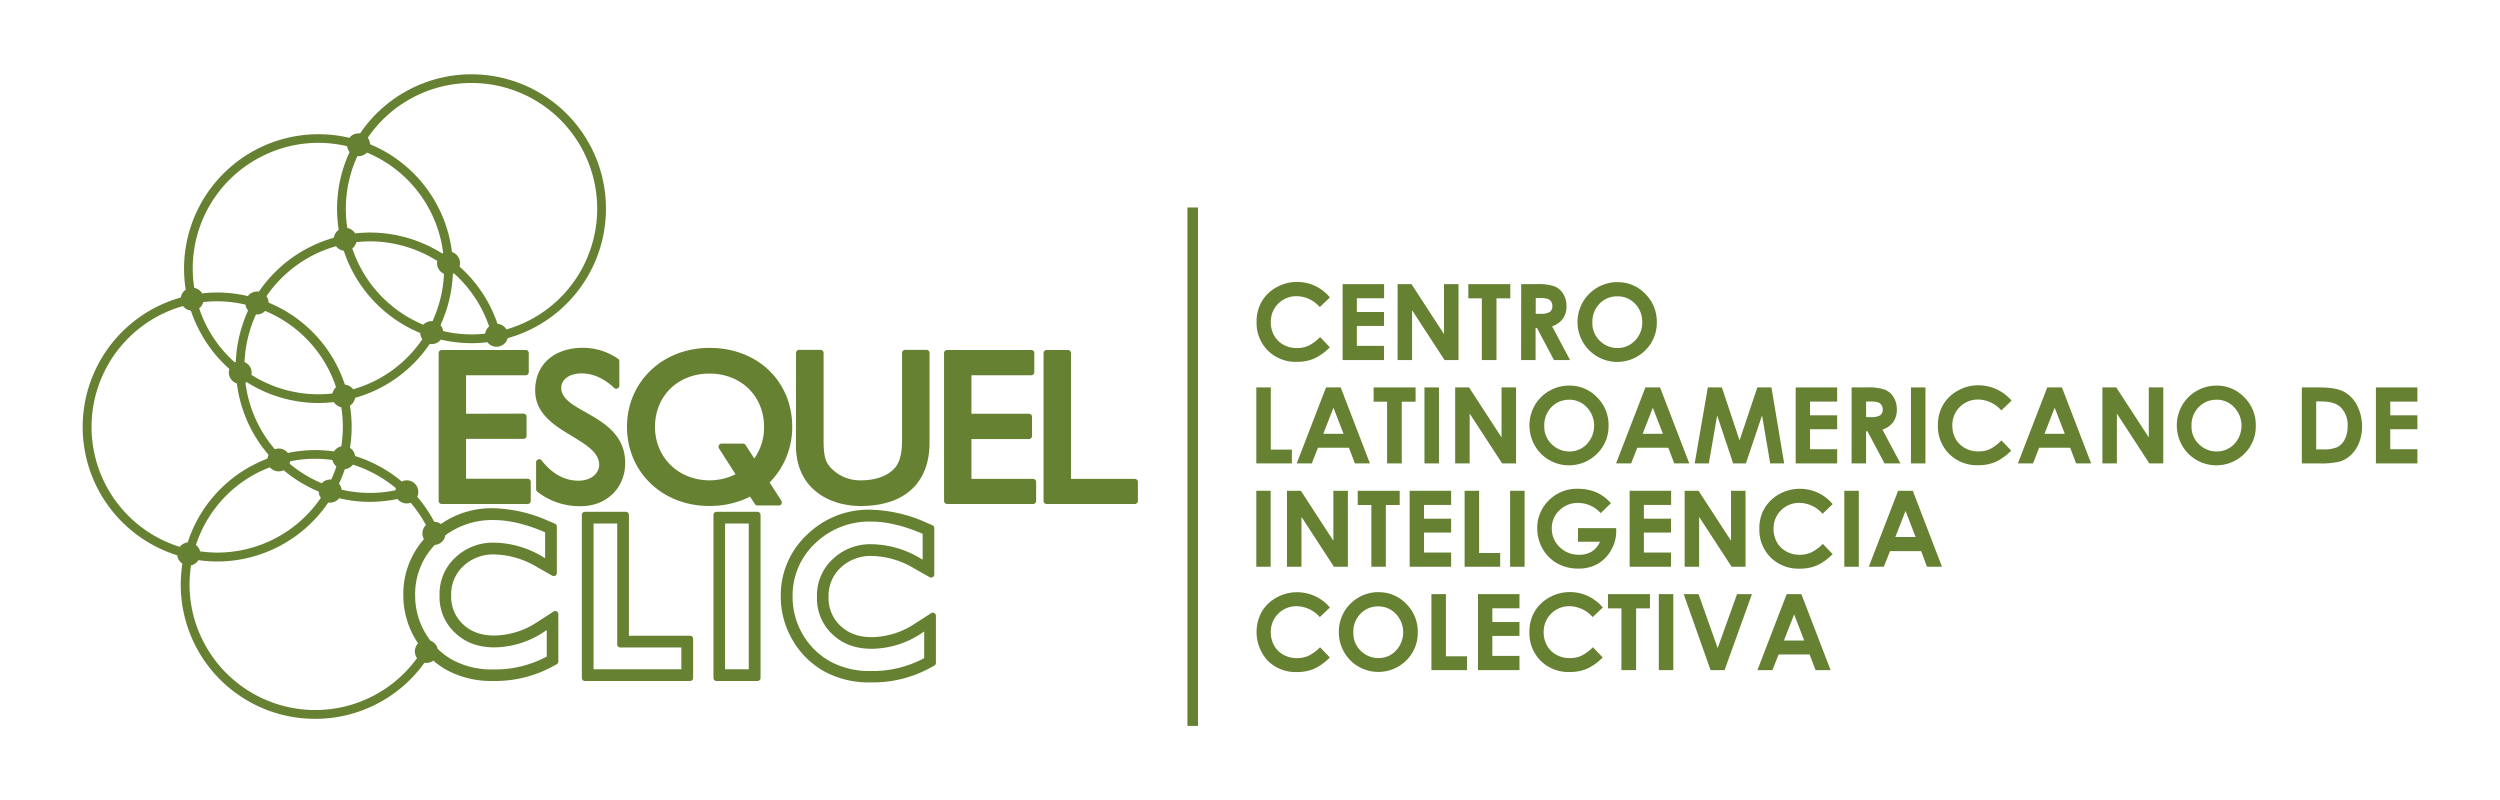
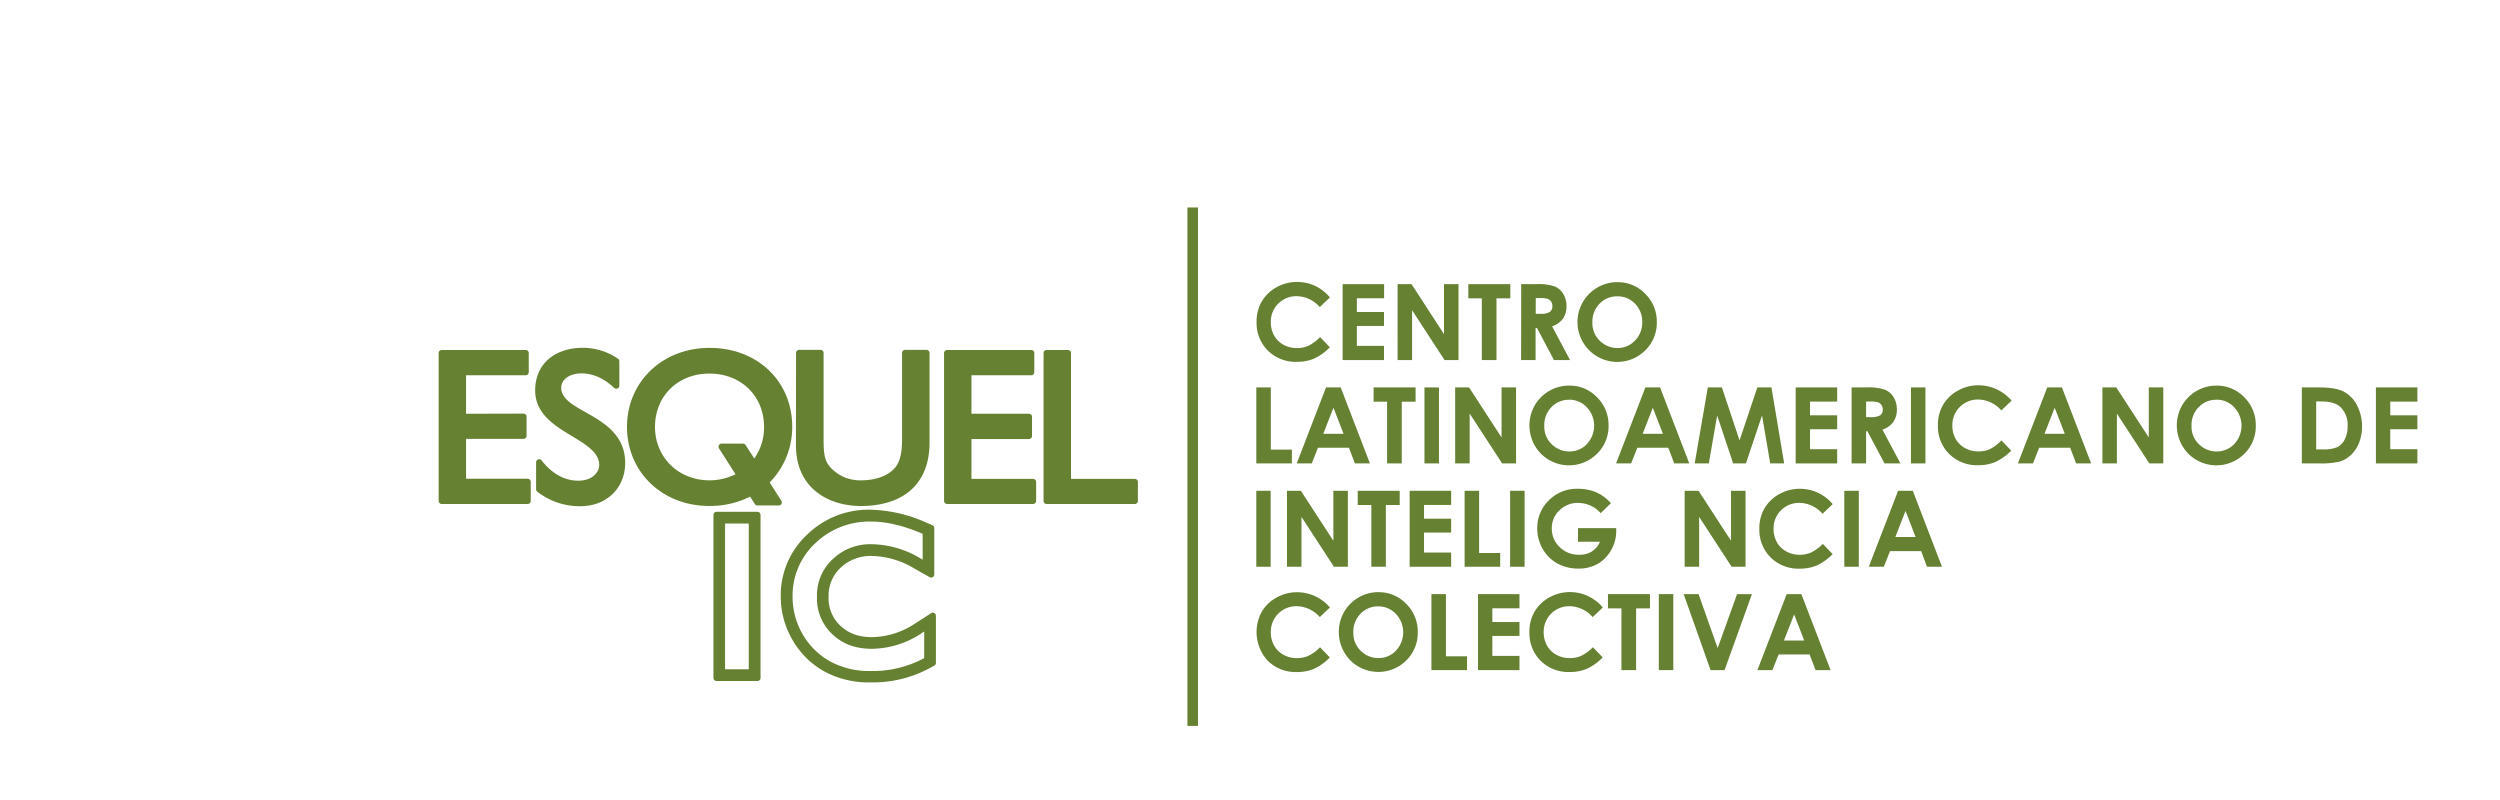
<svg xmlns="http://www.w3.org/2000/svg" id="Capa_1" data-name="Capa 1" viewBox="0 0 862.29 275.99">
  <defs>
    <style>.cls-1{fill:#668132;}</style>
  </defs>
  <title>Logo Esquel CLIC - vectorizado</title>
  <path class="cls-1" d="M458.71,102.59l-3.49,3.33a10.8,10.8,0,0,0-8-3.76,8.76,8.76,0,0,0-8.9,8.9,9.34,9.34,0,0,0,1.14,4.65,8.17,8.17,0,0,0,3.22,3.19,9.39,9.39,0,0,0,4.63,1.16,9.55,9.55,0,0,0,4-.81,14.51,14.51,0,0,0,4-3l3.38,3.53a18.56,18.56,0,0,1-5.49,3.93,14.94,14.94,0,0,1-5.89,1.09,13.6,13.6,0,0,1-10-3.87,13.45,13.45,0,0,1-3.89-9.93,13.6,13.6,0,0,1,1.77-7,13.31,13.31,0,0,1,5.08-4.9,14.3,14.3,0,0,1,7.12-1.85,14.76,14.76,0,0,1,6.24,1.37A15,15,0,0,1,458.71,102.59Z" />
  <path class="cls-1" d="M463.09,98H477.4v4.88H468v4.74h9.36v4.79H468v6.89h9.36v4.9H463.09Z" />
  <path class="cls-1" d="M482.06,98h4.79l11.21,17.24V98h5v26.2h-4.8L487.05,107v17.19h-5Z" />
  <path class="cls-1" d="M506.45,98h14.48v4.91h-4.77v21.29H511.1V102.9h-4.65Z" />
  <path class="cls-1" d="M524.69,98H530a17.38,17.38,0,0,1,6.18.77,6.31,6.31,0,0,1,3,2.58,7.87,7.87,0,0,1,1.13,4.26,7.27,7.27,0,0,1-1.24,4.32,7.56,7.56,0,0,1-3.73,2.62l6.2,11.65H536l-5.89-11.1h-.46v11.1h-5Zm5,10.24h1.57a6.06,6.06,0,0,0,3.27-.63,2.34,2.34,0,0,0,.9-2.07A2.5,2.5,0,0,0,535,104a2.35,2.35,0,0,0-1.19-.91,8.74,8.74,0,0,0-2.73-.28h-1.37Z" />
  <path class="cls-1" d="M557.9,97.33a13,13,0,0,1,9.56,4,13.41,13.41,0,0,1,4,9.82,13.27,13.27,0,0,1-4,9.71,13.69,13.69,0,0,1-19.39-.11,13.77,13.77,0,0,1,9.78-23.44Zm-.06,4.88a8.24,8.24,0,0,0-6.12,2.53,8.82,8.82,0,0,0-2.48,6.43,8.39,8.39,0,0,0,3.12,6.87,8.51,8.51,0,0,0,5.57,2,8.12,8.12,0,0,0,6-2.57,8.7,8.7,0,0,0,2.5-6.32A8.78,8.78,0,0,0,564,104.8,8.21,8.21,0,0,0,557.84,102.21Z" />
  <path class="cls-1" d="M433.32,133.63h5v21.45h7.27v4.76H433.32Z" />
  <path class="cls-1" d="M457.37,133.63h5.06l10.08,26.21h-5.19l-2.05-5.4H454.58l-2.13,5.4h-5.19Zm2.56,7-3.51,9h7Z" />
  <path class="cls-1" d="M473.78,133.63h14.48v4.92h-4.77v21.29h-5.06V138.55h-4.65Z" />
  <path class="cls-1" d="M491.32,133.63h5v26.21h-5Z" />
  <path class="cls-1" d="M501.91,133.63h4.79l11.21,17.25V133.63h5v26.21h-4.8l-11.2-17.19v17.19h-5Z" />
  <path class="cls-1" d="M541.25,133a13,13,0,0,1,9.57,4,13.41,13.41,0,0,1,4,9.82,13.23,13.23,0,0,1-4,9.7,13.68,13.68,0,0,1-19.39-.1,14,14,0,0,1-2.08-16.6A13.7,13.7,0,0,1,541.25,133Zm0,4.89a8.24,8.24,0,0,0-6.12,2.52,8.83,8.83,0,0,0-2.48,6.44,8.41,8.41,0,0,0,3.12,6.87,8.56,8.56,0,0,0,5.57,2,8.15,8.15,0,0,0,6-2.56,9.25,9.25,0,0,0,0-12.66A8.21,8.21,0,0,0,541.2,137.86Z" />
  <path class="cls-1" d="M567.52,133.63h5.06l10.08,26.21h-5.19l-2.05-5.4H564.73l-2.13,5.4h-5.19Zm2.56,7-3.51,9h7Z" />
  <path class="cls-1" d="M589.05,133.63h4.86L600,151.91l6.13-18.28H611l4.39,26.21h-4.82l-2.81-16.55-5.57,16.55h-4.4l-5.51-16.55-2.88,16.55h-4.87Z" />
  <path class="cls-1" d="M619.36,133.63h14.31v4.89h-9.36v4.73h9.36v4.8h-9.36v6.89h9.36v4.9H619.36Z" />
  <path class="cls-1" d="M638.65,133.63h5.29a17.29,17.29,0,0,1,6.18.78,6.24,6.24,0,0,1,3,2.57,7.87,7.87,0,0,1,1.13,4.26,7.23,7.23,0,0,1-1.24,4.32,7.57,7.57,0,0,1-3.73,2.63l6.21,11.65H650l-5.9-11.1h-.46v11.1h-5Zm5,10.25h1.57a6.1,6.1,0,0,0,3.28-.63,2.36,2.36,0,0,0,.89-2.07,2.53,2.53,0,0,0-.45-1.5,2.49,2.49,0,0,0-1.18-.91,9.19,9.19,0,0,0-2.74-.28h-1.37Z" />
  <path class="cls-1" d="M659.12,133.63h5v26.21h-5Z" />
  <path class="cls-1" d="M693.77,138.24l-3.48,3.32a10.85,10.85,0,0,0-8-3.76,8.78,8.78,0,0,0-8.9,8.9,9.48,9.48,0,0,0,1.13,4.66,8.19,8.19,0,0,0,3.23,3.19,9.34,9.34,0,0,0,4.62,1.15,9.6,9.6,0,0,0,4-.8,14.58,14.58,0,0,0,3.95-3l3.38,3.53a18.63,18.63,0,0,1-5.49,3.93,15,15,0,0,1-5.9,1.1,13.56,13.56,0,0,1-10-3.88,13.38,13.38,0,0,1-3.89-9.93,13.57,13.57,0,0,1,1.77-7,13.17,13.17,0,0,1,5.08-4.9,14.24,14.24,0,0,1,7.11-1.86,15.07,15.07,0,0,1,11.42,5.27Z" />
  <path class="cls-1" d="M706.13,133.63h5.06l10.08,26.21h-5.18l-2.05-5.4h-10.7l-2.13,5.4H696Zm2.56,7-3.51,9h7Z" />
  <path class="cls-1" d="M725.15,133.63h4.78l11.22,17.25V133.63h5v26.21h-4.81l-11.19-17.19v17.19h-5Z" />
  <path class="cls-1" d="M764.49,133a13.06,13.06,0,0,1,9.57,4,13.41,13.41,0,0,1,4,9.82,13.23,13.23,0,0,1-3.95,9.7,13.68,13.68,0,0,1-19.39-.1,14,14,0,0,1-2.08-16.6A13.7,13.7,0,0,1,764.49,133Zm0,4.89a8.24,8.24,0,0,0-6.12,2.52,8.83,8.83,0,0,0-2.48,6.44,8.38,8.38,0,0,0,3.12,6.87,8.55,8.55,0,0,0,5.56,2,8.17,8.17,0,0,0,6.05-2.56,9.24,9.24,0,0,0,0-12.66A8.17,8.17,0,0,0,764.44,137.86Z" />
  <path class="cls-1" d="M793.94,133.63h5.91q5.71,0,8.49,1.42a11.05,11.05,0,0,1,4.58,4.61,16.1,16.1,0,0,1,.79,13,11.6,11.6,0,0,1-2.78,4.21,9.68,9.68,0,0,1-3.83,2.31,27.19,27.19,0,0,1-7.16.65h-6Zm4.95,4.81V155h2.32a11.63,11.63,0,0,0,5-.79,5.88,5.88,0,0,0,2.52-2.64,9.58,9.58,0,0,0,1-4.56,8.66,8.66,0,0,0-2.33-6.48q-2.1-2.07-6.75-2.07Z" />
  <path class="cls-1" d="M819.49,133.63H833.8v4.89h-9.36v4.73h9.36v4.8h-9.36v6.89h9.36v4.9H819.49Z" />
  <path class="cls-1" d="M433.32,169.28h4.95v26.2h-4.95Z" />
  <path class="cls-1" d="M443.9,169.28h4.79l11.21,17.24V169.28h5v26.2h-4.8l-11.2-17.19v17.19h-5Z" />
  <path class="cls-1" d="M468.3,169.28h14.48v4.91H478v21.29H473V174.19H468.3Z" />
  <path class="cls-1" d="M486.21,169.28h14.31v4.88h-9.35v4.74h9.35v4.79h-9.35v6.89h9.35v4.9H486.21Z" />
  <path class="cls-1" d="M505.17,169.28h5v21.45h7.27v4.75H505.17Z" />
  <path class="cls-1" d="M520.86,169.28h5v26.2h-5Z" />
  <path class="cls-1" d="M555.62,173.56,552.11,177a10.4,10.4,0,0,0-7.78-3.53,8.84,8.84,0,0,0-6.48,2.57,8.4,8.4,0,0,0-2.61,6.23,8.66,8.66,0,0,0,2.71,6.43,9.23,9.23,0,0,0,6.69,2.64,8.15,8.15,0,0,0,4.36-1.09,7.57,7.57,0,0,0,2.86-3.4h-7.59v-4.69h13.19l0,1.11a12.9,12.9,0,0,1-1.78,6.52,12.47,12.47,0,0,1-4.61,4.7,13.18,13.18,0,0,1-6.65,1.62,14.78,14.78,0,0,1-7.28-1.77,13.06,13.06,0,0,1-5.06-5.05,14.07,14.07,0,0,1-1.86-7.07,13.14,13.14,0,0,1,3.44-9.05,13.57,13.57,0,0,1,10.62-4.58,16.19,16.19,0,0,1,6.39,1.26A14.52,14.52,0,0,1,555.62,173.56Z" />
-   <path class="cls-1" d="M562.09,169.28H576.4v4.88H567v4.74h9.36v4.79H567v6.89h9.36v4.9H562.09Z" />
  <path class="cls-1" d="M581.06,169.28h4.79l11.21,17.24V169.28h5v26.2h-4.8l-11.2-17.19v17.19h-5Z" />
  <path class="cls-1" d="M632.12,173.88l-3.49,3.33a10.8,10.8,0,0,0-8-3.76,8.76,8.76,0,0,0-8.9,8.9,9.34,9.34,0,0,0,1.14,4.65,8.1,8.1,0,0,0,3.22,3.19,9.39,9.39,0,0,0,4.63,1.16,9.55,9.55,0,0,0,4-.81,14.51,14.51,0,0,0,4-2.95l3.38,3.53a18.5,18.5,0,0,1-5.49,3.93,14.94,14.94,0,0,1-5.89,1.09,13.6,13.6,0,0,1-10-3.87,13.45,13.45,0,0,1-3.89-9.93,13.6,13.6,0,0,1,1.77-7,13.31,13.31,0,0,1,5.08-4.9,14.26,14.26,0,0,1,7.11-1.85,14.77,14.77,0,0,1,6.25,1.37A15,15,0,0,1,632.12,173.88Z" />
  <path class="cls-1" d="M636.13,169.28h5v26.2h-5Z" />
  <path class="cls-1" d="M654.69,169.28h5.06l10.07,26.2h-5.18l-2-5.39H651.9l-2.14,5.39h-5.18Zm2.56,6.95-3.52,9h7Z" />
  <path class="cls-1" d="M458.71,209.53l-3.49,3.32a10.83,10.83,0,0,0-8-3.76,8.78,8.78,0,0,0-8.9,8.9,9.38,9.38,0,0,0,1.14,4.66,8.17,8.17,0,0,0,3.22,3.19A9.38,9.38,0,0,0,447.3,227a9.55,9.55,0,0,0,4-.8,14.51,14.51,0,0,0,4-2.95l3.38,3.52a18.38,18.38,0,0,1-5.49,3.93,14.94,14.94,0,0,1-5.89,1.1,13.6,13.6,0,0,1-10-3.87,14.61,14.61,0,0,1-2.12-16.9,13.24,13.24,0,0,1,5.08-4.9,14.31,14.31,0,0,1,7.12-1.86,14.77,14.77,0,0,1,6.24,1.38A15,15,0,0,1,458.71,209.53Z" />
  <path class="cls-1" d="M475.45,204.26a13,13,0,0,1,9.56,4,13.39,13.39,0,0,1,4,9.82,13.23,13.23,0,0,1-3.95,9.7,13.68,13.68,0,0,1-19.39-.1,14,14,0,0,1-2.08-16.6,13.73,13.73,0,0,1,11.86-6.85Zm-.06,4.89a8.24,8.24,0,0,0-6.12,2.53,8.79,8.79,0,0,0-2.48,6.43,8.41,8.41,0,0,0,3.12,6.87,8.56,8.56,0,0,0,5.57,2,8.11,8.11,0,0,0,6-2.56,9.25,9.25,0,0,0,0-12.66A8.21,8.21,0,0,0,475.39,209.15Z" />
  <path class="cls-1" d="M493.72,204.92h5v21.45H506v4.76H493.72Z" />
  <path class="cls-1" d="M509.78,204.92h14.31v4.89h-9.36v4.74h9.36v4.79h-9.36v6.89h9.36v4.9H509.78Z" />
  <path class="cls-1" d="M552.83,209.53l-3.49,3.32a10.83,10.83,0,0,0-8-3.76,8.78,8.78,0,0,0-8.9,8.9,9.48,9.48,0,0,0,1.13,4.66,8.26,8.26,0,0,0,3.23,3.19,9.37,9.37,0,0,0,4.62,1.15,9.56,9.56,0,0,0,4-.8,14.51,14.51,0,0,0,4-2.95l3.38,3.52a18.5,18.5,0,0,1-5.49,3.93,15,15,0,0,1-5.9,1.1,13.59,13.59,0,0,1-10-3.87,13.42,13.42,0,0,1-3.89-9.94,13.59,13.59,0,0,1,1.77-7,13.17,13.17,0,0,1,5.08-4.9,14.27,14.27,0,0,1,7.11-1.86,14.78,14.78,0,0,1,6.25,1.38A15.06,15.06,0,0,1,552.83,209.53Z" />
  <path class="cls-1" d="M554.61,204.92h14.48v4.92h-4.77v21.29h-5.06V209.84h-4.65Z" />
  <path class="cls-1" d="M572.15,204.92h5v26.21h-5Z" />
  <path class="cls-1" d="M580.73,204.92h5.13l6.59,18.62,6.69-18.62h5.13l-9.44,26.21H590Z" />
  <path class="cls-1" d="M616.26,204.92h5.06l10.08,26.21h-5.18l-2.06-5.4H613.47l-2.13,5.4h-5.18Zm2.56,7-3.51,9h7Z" />
  <polyline class="cls-1" points="409.56 71.56 409.56 250.38 413.2 250.38 413.2 71.56" />
-   <path class="cls-1" d="M238,219.28H216.92V177.59a1.05,1.05,0,0,0-1.06-1.06H201.75a1.05,1.05,0,0,0-1.06,1.06v56.24a1.06,1.06,0,0,0,1.06,1.06H238a1.07,1.07,0,0,0,1.07-1.06V220.35A1.07,1.07,0,0,0,238,219.28Zm-3,11.57H204.73V180.57h8.16v41.69a1.05,1.05,0,0,0,1.06,1.06H235Z" />
  <path class="cls-1" d="M322.26,211.45a1.17,1.17,0,0,0-.51-.13,1.12,1.12,0,0,0-.58.17L315.71,215a27.39,27.39,0,0,1-15,4.76c-4.52,0-8.07-1.29-10.86-3.94a13,13,0,0,1-4.06-10,13.18,13.18,0,0,1,4.15-10,15,15,0,0,1,10.84-4.06,29.6,29.6,0,0,1,14.57,4.32l5.3,3a1.13,1.13,0,0,0,.53.14,1,1,0,0,0,.54-.15,1.08,1.08,0,0,0,.53-.92v-16a1.06,1.06,0,0,0-.65-1l-2.15-.92a49.77,49.77,0,0,0-19.39-4.43,30.34,30.34,0,0,0-21.68,8.61,28.51,28.51,0,0,0-9.08,21.38,29.36,29.36,0,0,0,4,14.85,29,29,0,0,0,10.76,10.81,32.15,32.15,0,0,0,16.27,3.92,41.39,41.39,0,0,0,20.08-4.78l1.85-1a1.08,1.08,0,0,0,.55-.94V212.39A1.08,1.08,0,0,0,322.26,211.45ZM318.77,227l-.29.15a37.42,37.42,0,0,1-18.15,4.29A28.24,28.24,0,0,1,286.08,228a25.28,25.28,0,0,1-9.29-9.33,25.54,25.54,0,0,1-3.41-12.84,24.62,24.62,0,0,1,7.83-18.46,26.9,26.9,0,0,1,19.27-7.47c5.21,0,11.07,1.37,17.42,4.08l.34.15v8.91l-.84-.49a33.54,33.54,0,0,0-16.58-4.84,18.81,18.81,0,0,0-13.63,5.17,17,17,0,0,0-5.4,13,16.87,16.87,0,0,0,5.32,12.9c3.58,3.39,8,5,13.64,5a31.41,31.41,0,0,0,17.15-5.39l.87-.56Z" />
  <path class="cls-1" d="M274.57,121.73a1.05,1.05,0,0,1,1.06-1.06H283a1.06,1.06,0,0,1,1.07,1.06v30.16c0,5.44.61,7.61,2.74,9.72A13.8,13.8,0,0,0,297,165.67c6.46,0,9.81-2.4,11.23-3.82,2.06-2.07,2.91-5.09,2.91-10.4V121.73a1.05,1.05,0,0,1,1.06-1.06h7.35a1.05,1.05,0,0,1,1.06,1.06v31c0,13.86-8.66,21.8-23.76,21.8-10.3,0-22.32-5.51-22.32-21Z" />
  <path class="cls-1" d="M180.55,142.66a1.07,1.07,0,0,1,1.07,1.06v6.6a1.07,1.07,0,0,1-1.07,1.06h-19.8v13.75H182a1.06,1.06,0,0,1,1.06,1.06v6.59a1.07,1.07,0,0,1-1.06,1.06H152.37a1.07,1.07,0,0,1-1.07-1.06v-51a1.06,1.06,0,0,1,1.07-1.06h28.95a1.05,1.05,0,0,1,1.06,1.06v6.58a1.06,1.06,0,0,1-1.06,1.07H160.75v13.28Z" />
  <path class="cls-1" d="M185.33,169.6a1.06,1.06,0,0,1-.42-.85v-9.3a1.06,1.06,0,0,1,.72-1,1,1,0,0,1,.34-.06,1.07,1.07,0,0,1,.84.41c3.56,4.58,7.93,7,12.63,7,5.27,0,7.24-3.3,7.24-5.37,0-4.31-4.34-6.93-9.37-10-6-3.6-12.72-7.69-12.72-15.77,0-8.93,6.5-14.7,16.56-14.7a21.49,21.49,0,0,1,12,3.77,1.08,1.08,0,0,1,.47.89V133a1.07,1.07,0,0,1-.64,1,1.06,1.06,0,0,1-.43.08,1,1,0,0,1-.72-.29c-3.53-3.32-7.31-5-11.25-5-4.12,0-7,2.06-7,5,0,3.65,3.91,5.86,8.43,8.41,6.07,3.44,13.63,7.71,13.63,17.47,0,8.65-6.44,14.92-15.33,14.92A23.68,23.68,0,0,1,185.33,169.6Z" />
  <path class="cls-1" d="M357.38,172.78a1.07,1.07,0,0,1-1.07,1.06H326.69a1.07,1.07,0,0,1-1.07-1.06v-51a1.06,1.06,0,0,1,1.07-1.06h29a1.05,1.05,0,0,1,1.06,1.06v6.58a1.06,1.06,0,0,1-1.06,1.07H335.07v13.28H354.9a1.06,1.06,0,0,1,1.06,1.06v6.6a1.06,1.06,0,0,1-1.06,1.06H335.07v13.75h21.24a1.06,1.06,0,0,1,1.07,1.06Z" />
  <path class="cls-1" d="M391.44,173.84H361a1.06,1.06,0,0,1-1.06-1.06v-51a1.05,1.05,0,0,1,1.06-1.06h7.34a1.06,1.06,0,0,1,1.07,1.06v43.4h22a1.06,1.06,0,0,1,1.07,1.06v6.59A1.07,1.07,0,0,1,391.44,173.84Z" />
  <path class="cls-1" d="M261.26,176.53H247.14a1.06,1.06,0,0,0-1.06,1.06v56.24a1.07,1.07,0,0,0,1.06,1.06h14.12a1.07,1.07,0,0,0,1.06-1.06V177.59A1.06,1.06,0,0,0,261.26,176.53Zm-3,54.32h-8.17V180.57h8.17Z" />
  <path class="cls-1" d="M265.46,166.41a27.14,27.14,0,0,0,7.79-19.17c0-15.79-12-27.25-28.52-27.25-16.23,0-28.47,11.71-28.47,27.25s12.16,27.27,28.3,27.27a30.79,30.79,0,0,0,14.15-3.21l1.67,2.57a1.05,1.05,0,0,0,.89.48h7.34a1.06,1.06,0,0,0,.89-1.63Zm-5.3-8.27-3-4.65a1.07,1.07,0,0,0-.9-.49h-7.35a1,1,0,0,0-.93.55,1.07,1.07,0,0,0,0,1.09l5.72,8.93a20,20,0,0,1-9,2.1c-10.71,0-18.78-7.93-18.78-18.43,0-10.66,7.9-18.39,18.78-18.39s18.83,7.73,18.83,18.39A18.4,18.4,0,0,1,260.16,158.14Z" />
-   <path class="cls-1" d="M203.71,50.47A46.4,46.4,0,0,0,124.21,46a3.68,3.68,0,0,0-.58,0,4.06,4.06,0,0,0-1.83.45,4,4,0,0,0-1.28,1.09A46.37,46.37,0,0,0,64.05,99.91a4,4,0,0,0-1.68,2.7,46.37,46.37,0,0,0-28.55,66.18,46.63,46.63,0,0,0,27.33,22.76,3.87,3.87,0,0,0,.43,1.39,4,4,0,0,0,1.33,1.46,46.3,46.3,0,0,0,45.87,53.54A46.34,46.34,0,0,0,146.4,228.6a3.57,3.57,0,0,0,.65.06,4,4,0,0,0,1.85-.46,3.94,3.94,0,0,0,.55-.35,29.2,29.2,0,0,0,4.38,3.11,32.22,32.22,0,0,0,16.28,3.92,41.5,41.5,0,0,0,20.08-4.78l1.84-1a1.06,1.06,0,0,0,.55-.93V211.82a1.08,1.08,0,0,0-.55-.94,1.17,1.17,0,0,0-.51-.13,1.12,1.12,0,0,0-.58.17l-5.45,3.52a27.41,27.41,0,0,1-15,4.76c-4.53,0-8.09-1.29-10.87-3.95a13,13,0,0,1-4-9.95,13.2,13.2,0,0,1,4.14-10,15,15,0,0,1,10.85-4.06,29.65,29.65,0,0,1,14.57,4.32l5.29,3a1.09,1.09,0,0,0,1.07,0,1.08,1.08,0,0,0,.53-.92v-16a1.07,1.07,0,0,0-.65-1l-2.15-.92a49.67,49.67,0,0,0-19.36-4.43,30.52,30.52,0,0,0-17.84,5.46,3.87,3.87,0,0,0-2.31-.8,46.09,46.09,0,0,0-5.85-8.6,4,4,0,0,0-3.59-5.68,3.9,3.9,0,0,0-1.74.41,47,47,0,0,0-16.09-8.78,4.13,4.13,0,0,0-.41-1.32,3.93,3.93,0,0,0-1.37-1.49,46.24,46.24,0,0,0,0-14.57,4,4,0,0,0,1.75-2.7,45.65,45.65,0,0,0,8.93-3.54,46.29,46.29,0,0,0,16.84-15.06,4,4,0,0,0,.7.06,3.92,3.92,0,0,0,3.12-1.55,46.92,46.92,0,0,0,10.61,1.24,44.74,44.74,0,0,0,5.44-.34,4,4,0,0,0,3.15,1.57,4,4,0,0,0,1.85-.46,3.91,3.91,0,0,0,2-2.5,46.37,46.37,0,0,0,28.61-66.19Zm-82.45,8.61a43.08,43.08,0,0,1,2-5.21l.42,0a3.86,3.86,0,0,0,1.82-.45,4,4,0,0,0,1.06-.8,43.26,43.26,0,0,1,26.29,34.61,2.9,2.9,0,0,0-.33.2,46.76,46.76,0,0,0-24.85-7.22,47.33,47.33,0,0,0-5.18.29,3.94,3.94,0,0,0-2.7-1.87A43.43,43.43,0,0,1,121.26,59.08ZM89.73,54.24a43,43,0,0,1,30-3.81,4,4,0,0,0,.42,1.34,4.66,4.66,0,0,0,.43.66,48.22,48.22,0,0,0-2.22,5.75,46.78,46.78,0,0,0-1.54,21.11A4,4,0,0,0,115.15,82a46.52,46.52,0,0,0-25.86,18.61,3.71,3.71,0,0,0-.67-.06,4,4,0,0,0-3.14,1.58,47,47,0,0,0-10.61-1.24,45.92,45.92,0,0,0-5.15.3A4,4,0,0,0,67,99.28,43.23,43.23,0,0,1,89.73,54.24ZM99.88,159.93a3.46,3.46,0,0,0,.2-.83,43.16,43.16,0,0,1,14.58-.44,3.53,3.53,0,0,0,.37,1,3.89,3.89,0,0,0,1,1.22,42,42,0,0,1-1.79,4.52l-.36,0a4,4,0,0,0-1.85.45,4.28,4.28,0,0,0-1.06.83A42.89,42.89,0,0,1,99.88,159.93Zm10.79,11.78A43.3,43.3,0,0,1,75,190.6a44.25,44.25,0,0,1-6-.43,3.47,3.47,0,0,0-.33-.92A3.87,3.87,0,0,0,67.57,188a43,43,0,0,1,21-24.81,42.18,42.18,0,0,1,4.52-2,4,4,0,0,0,4.76,1,45.79,45.79,0,0,0,12.06,7.34,3.84,3.84,0,0,0,.45,1.69A4.94,4.94,0,0,0,110.67,171.71Zm4.56-16a45.17,45.17,0,0,0-6.57-.47,46.13,46.13,0,0,0-9.37,1,4,4,0,0,0-3.14-1.53,4.06,4.06,0,0,0-1.36.24,43.71,43.71,0,0,1-5.49-8.12A43,43,0,0,1,84.67,132a2.14,2.14,0,0,0,.38-.23A46.24,46.24,0,0,0,109.9,139a43.38,43.38,0,0,0,5.26-.32,3.91,3.91,0,0,0,2.56,1.8,43.22,43.22,0,0,1,0,13.48,3.52,3.52,0,0,0-1,.36A3.86,3.86,0,0,0,115.23,155.67Zm-.55-20a42.1,42.1,0,0,1-4.79.29,43.27,43.27,0,0,1-23.17-6.71,4,4,0,0,0-.38-2.59,3.88,3.88,0,0,0-2-1.8,43.62,43.62,0,0,1,1.94-11.17,44.58,44.58,0,0,1,2-5.26h.33a3.86,3.86,0,0,0,1.82-.45,3.69,3.69,0,0,0,1-.78,43.31,43.31,0,0,1,21.77,19.9,43.85,43.85,0,0,1,2.71,6.41A4,4,0,0,0,114.68,135.69ZM83.4,112.81a46.69,46.69,0,0,0-2.07,12L81,125a43.07,43.07,0,0,1-12.3-18.66,3.93,3.93,0,0,0,1.41-2.15,42.16,42.16,0,0,1,4.72-.27,43.41,43.41,0,0,1,9.84,1.15,3.69,3.69,0,0,0,.42,1.29,3.88,3.88,0,0,0,.49.73A47.58,47.58,0,0,0,83.4,112.81ZM63.24,187.57A4,4,0,0,0,62,188.62a43.33,43.33,0,0,1-7.19-79.75,43.7,43.7,0,0,1,8.33-3.31,4,4,0,0,0,2.69,1.57,46.84,46.84,0,0,0,3,7,46.31,46.31,0,0,0,10.28,13.13,4,4,0,0,0,2.59,5,46.54,46.54,0,0,0,10.92,24.6,4.33,4.33,0,0,0-.36,1.31,45.14,45.14,0,0,0-5,2.26,46,46,0,0,0-22.52,26.65A3.91,3.91,0,0,0,63.24,187.57Zm86.68.39a4.13,4.13,0,0,0,1.62-.45,4,4,0,0,0,2.07-2.88,27.22,27.22,0,0,1,16.64-5.26c5.22,0,11.08,1.37,17.42,4.08l.35.15v8.91l-.85-.49a33.55,33.55,0,0,0-16.57-4.85A18.85,18.85,0,0,0,157,192.35a17.05,17.05,0,0,0-5.39,13,16.82,16.82,0,0,0,5.31,12.89c3.58,3.4,8,5.05,13.65,5.05a31.47,31.47,0,0,0,17.15-5.4l.86-.56v9.12l-.29.16a37.54,37.54,0,0,1-18.14,4.28,28.18,28.18,0,0,1-14.26-3.38,25,25,0,0,1-4.93-3.72,3.36,3.36,0,0,0-.34-.92,4,4,0,0,0-2.15-1.9,22.93,22.93,0,0,1-1.86-2.79,25.31,25.31,0,0,1-3.42-12.83A24.56,24.56,0,0,1,149.92,188Zm-9.61-14.32a4,4,0,0,0,1.33-.23,43.63,43.63,0,0,1,5.27,7.69,4,4,0,0,0-.75,4.73s.05.09.07.14a28.49,28.49,0,0,0-7.12,19.33,29.31,29.31,0,0,0,4,14.85c.32.56.67,1.13,1.09,1.75a4,4,0,0,0-.65,4.62,3.76,3.76,0,0,0,.3.47,43.36,43.36,0,0,1-73.49-5.29A42.87,42.87,0,0,1,65.9,195a3.59,3.59,0,0,0,1-.37,3.83,3.83,0,0,0,1.53-1.43,45.26,45.26,0,0,0,6.48.47,46.35,46.35,0,0,0,38.32-20.35,3.45,3.45,0,0,0,.64.05,4,4,0,0,0,1.82-.44,3.81,3.81,0,0,0,1.28-1.08,45.82,45.82,0,0,0,10.53,1.25,47,47,0,0,0,9.6-1A4,4,0,0,0,140.31,173.64Zm-18.62-13.38a43.83,43.83,0,0,1,14.88,8.13,3.5,3.5,0,0,0-.17.71,43.29,43.29,0,0,1-18.57-.2,4,4,0,0,0-.9-2.07,45.76,45.76,0,0,0,2-5,4,4,0,0,0,2.76-1.54ZM130,131a43.35,43.35,0,0,1-8.22,3.27,4,4,0,0,0-2.83-1.61,46.17,46.17,0,0,0-26.31-28.28,3.74,3.74,0,0,0-.45-1.73,3.31,3.31,0,0,0-.29-.47,43.42,43.42,0,0,1,24-17.26,4,4,0,0,0,2.68,1.57,46.36,46.36,0,0,0,26.37,28.37,3.92,3.92,0,0,0,.72,2.15A43.32,43.32,0,0,1,130,131Zm19.21-20.24h-.29a4,4,0,0,0-1.84.45A3.83,3.83,0,0,0,146,112a43.33,43.33,0,0,1-21.76-19.9,44.36,44.36,0,0,1-2.73-6.42,3.9,3.9,0,0,0,1.41-2.16,41.67,41.67,0,0,1,4.73-.27A43.73,43.73,0,0,1,150.82,90a3.95,3.95,0,0,0,2.32,4.43A44,44,0,0,1,149.19,110.77Zm18.14,4.31a42,42,0,0,1-4.67.27,43.29,43.29,0,0,1-9.82-1.14,3.92,3.92,0,0,0-.42-1.32,3.82,3.82,0,0,0-.51-.75,47.23,47.23,0,0,0,4.28-17.7l.36-.16a43.37,43.37,0,0,1,9.52,12.23,42.93,42.93,0,0,1,2.62,6.1A4,4,0,0,0,167.33,115.08ZM204,84.92a43.11,43.11,0,0,1-21.26,25.47,43.86,43.86,0,0,1-8.07,3.23,3.91,3.91,0,0,0-3.07-1.92,48.2,48.2,0,0,0-2.83-6.6,46.46,46.46,0,0,0-10.28-13.16,3.88,3.88,0,0,0-.27-3,3.84,3.84,0,0,0-2.34-2,46.3,46.3,0,0,0-28.25-37.19,3.92,3.92,0,0,0-.45-1.7,3.77,3.77,0,0,0-.34-.54A43.35,43.35,0,0,1,204,84.92Z" />
</svg>